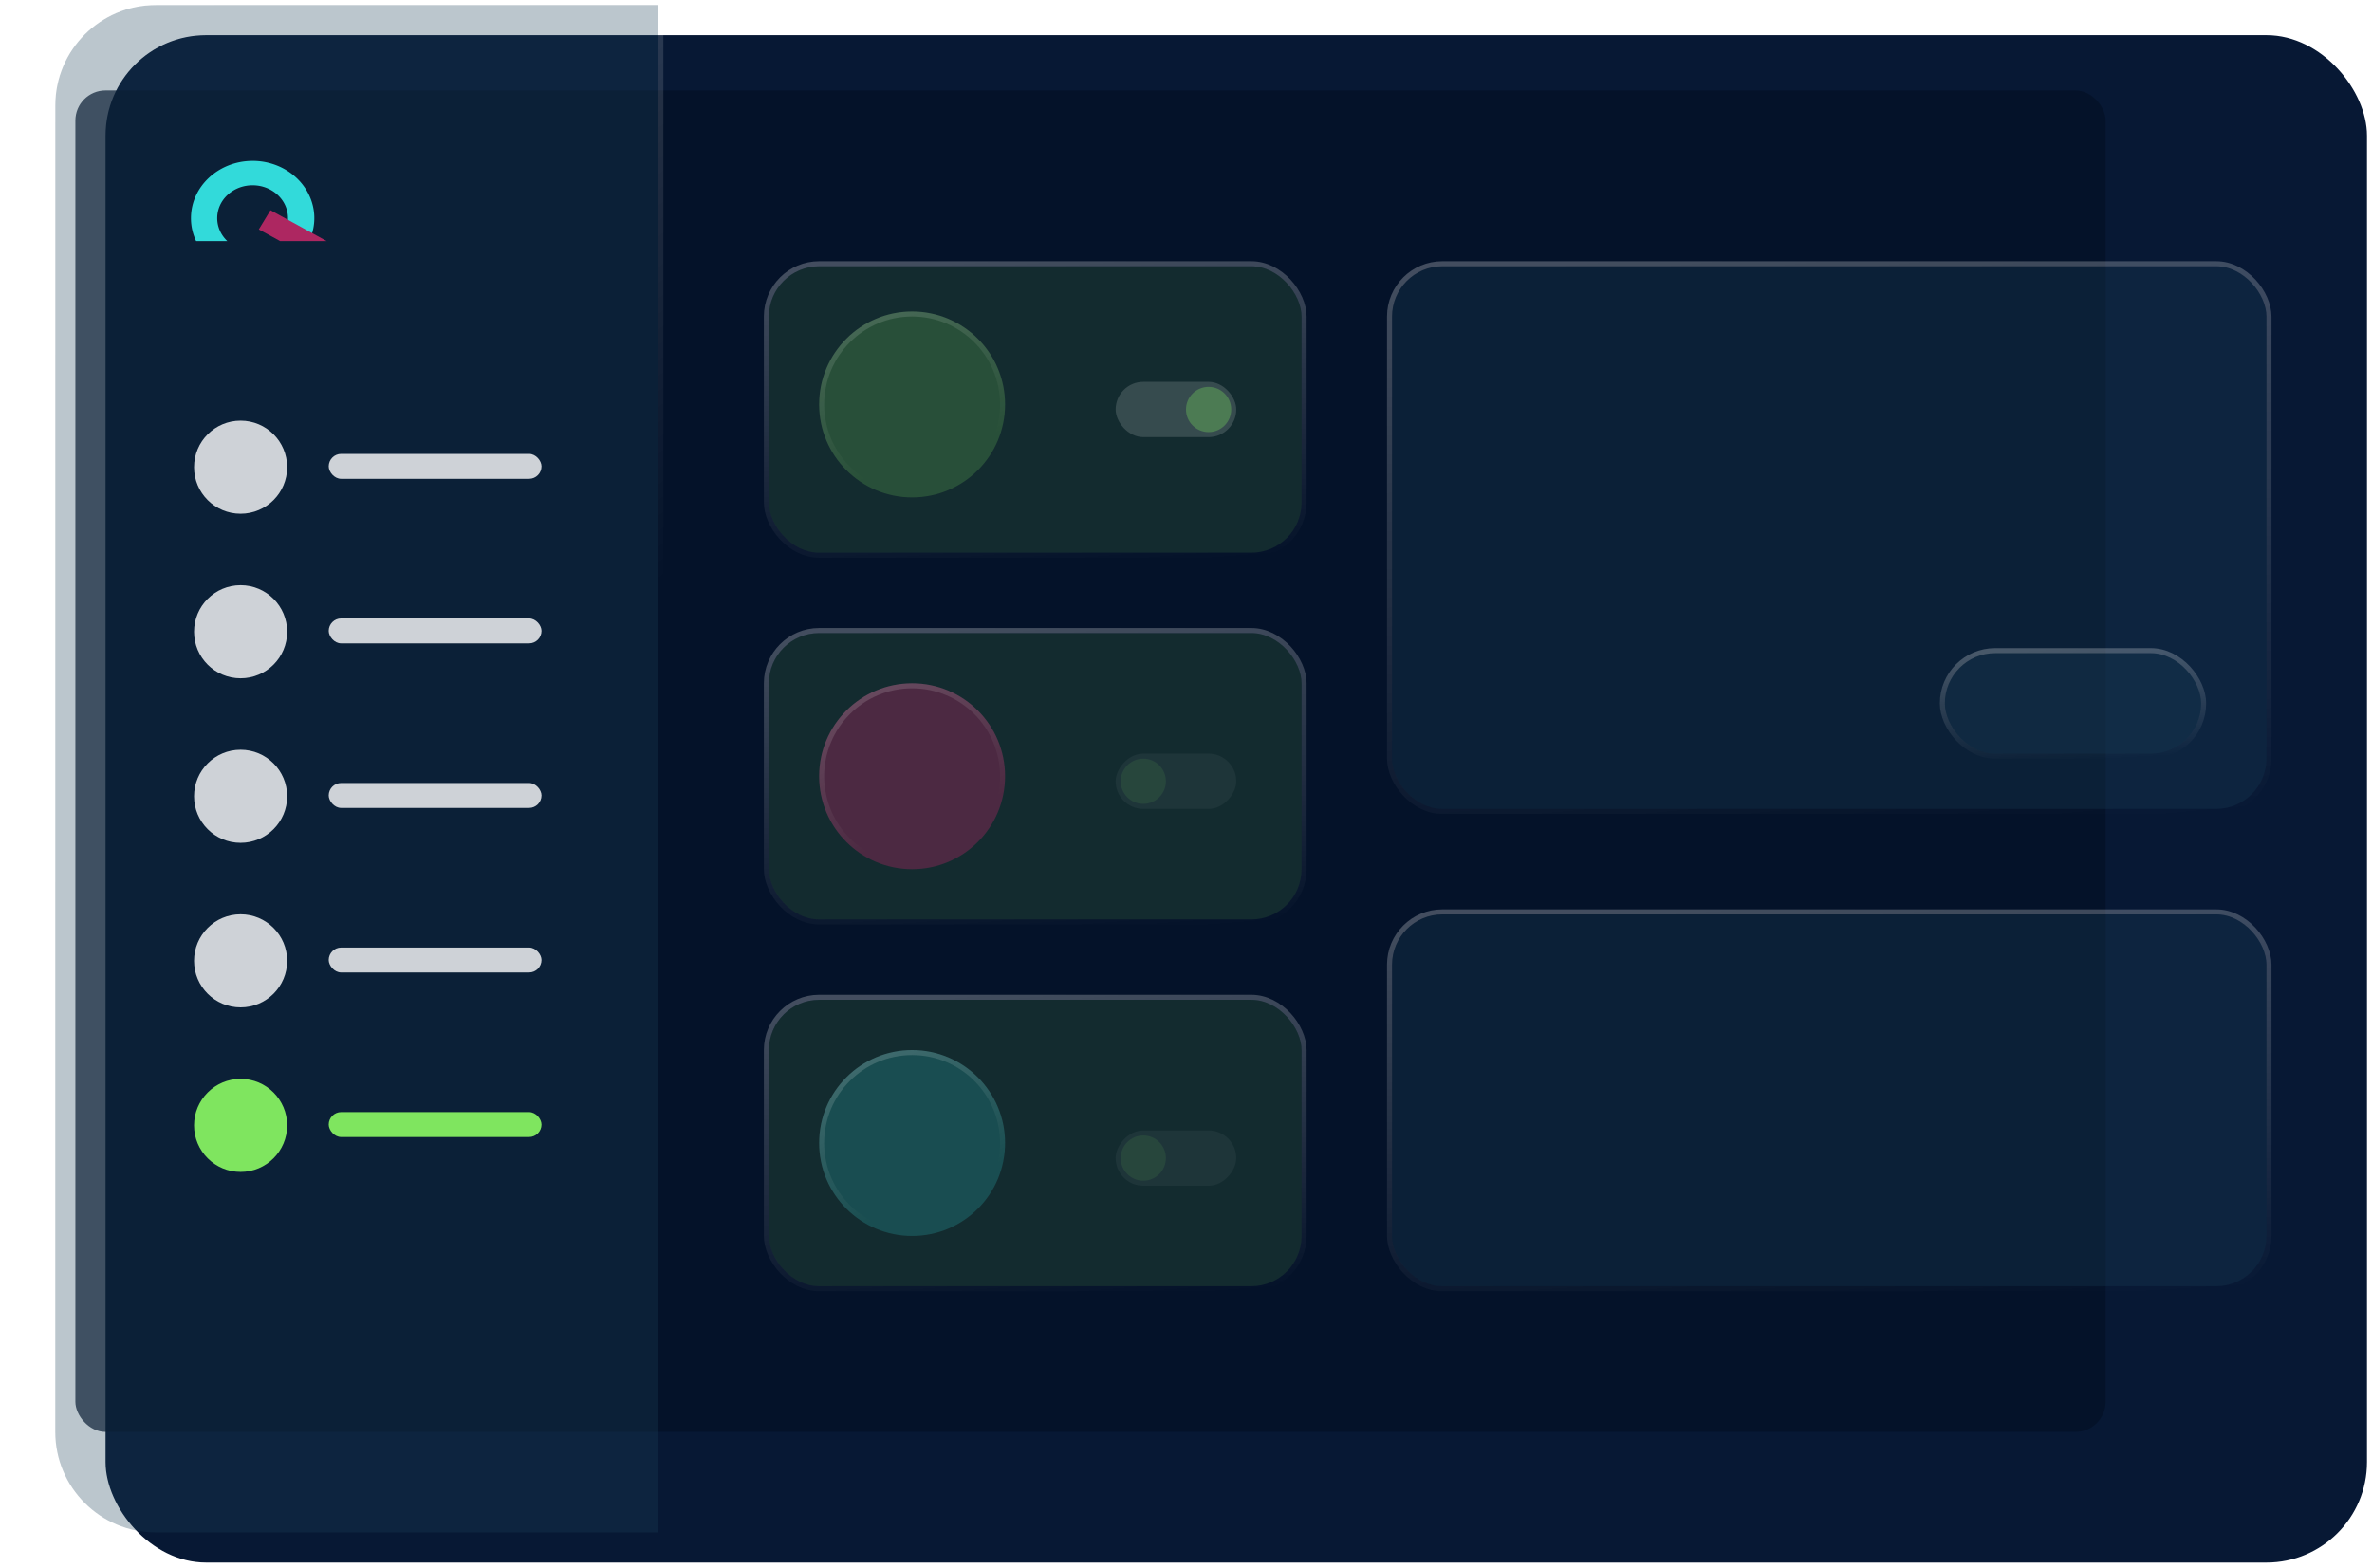
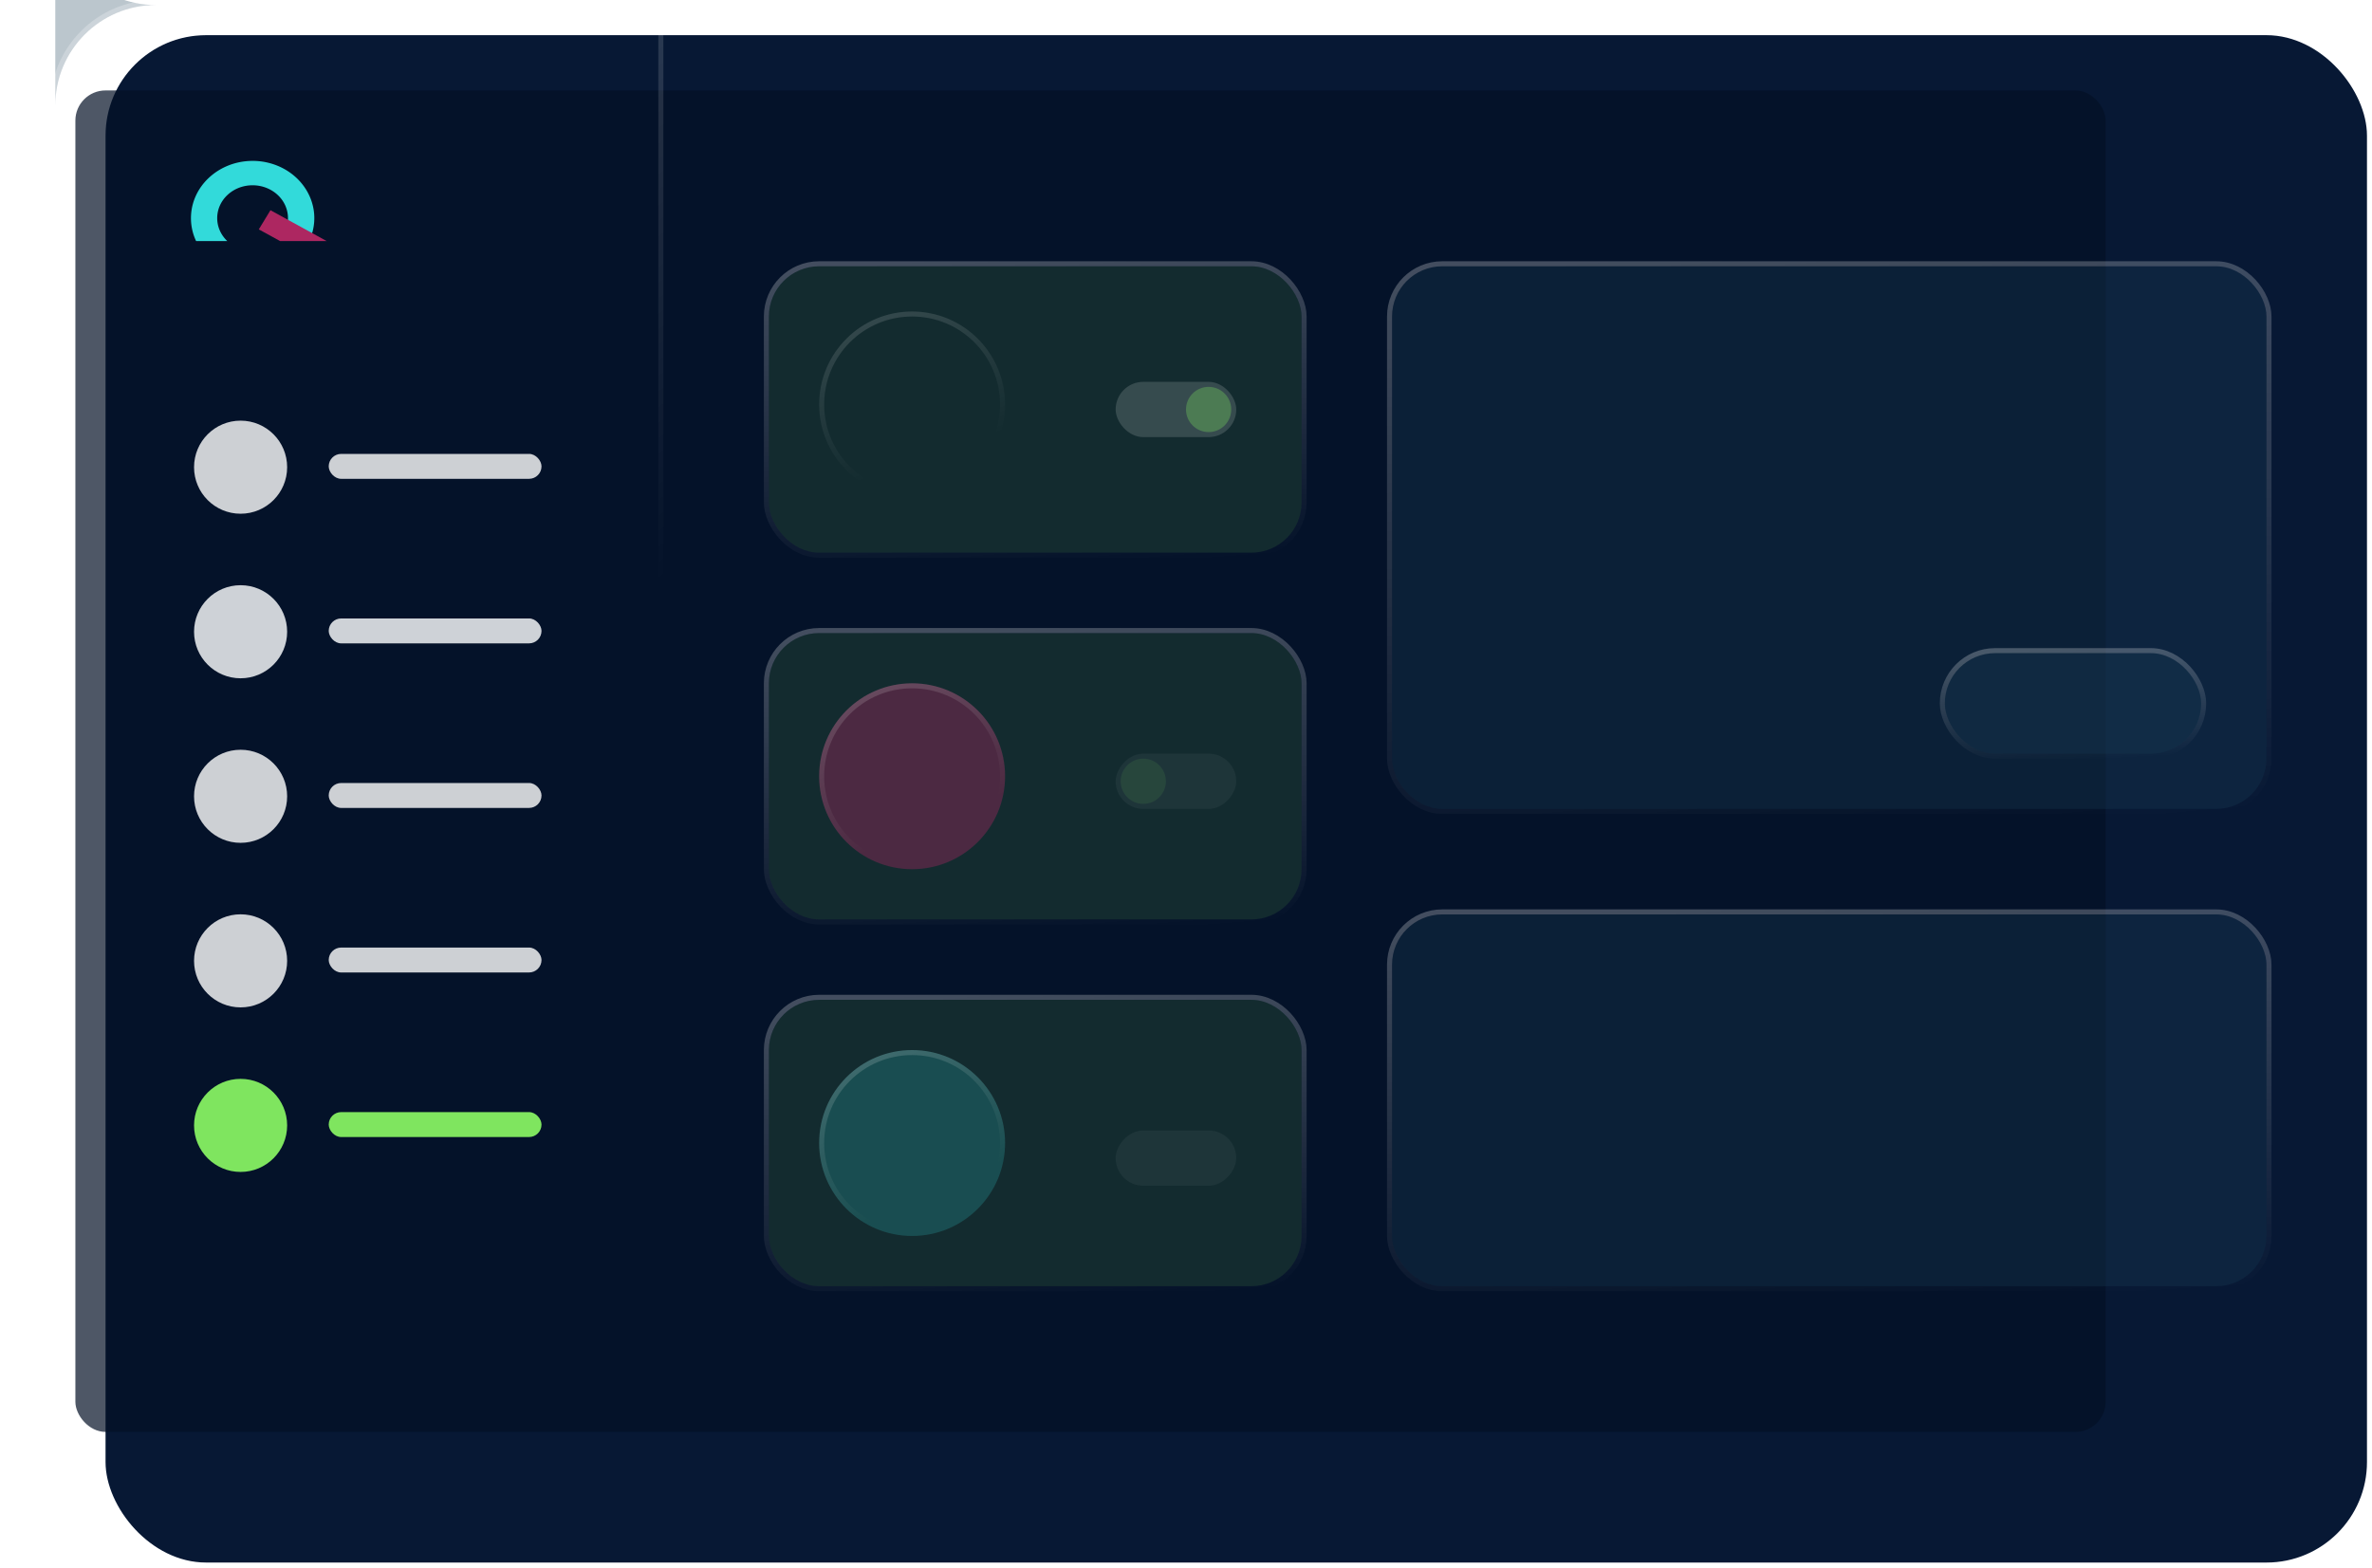
<svg xmlns="http://www.w3.org/2000/svg" width="472" height="312" fill="none" viewBox="0 0 472 312">
  <g filter="url(#filter0_b_368_2323)">
    <rect width="450" height="304" x="21" y="7" fill="#071834" rx="20" />
    <rect width="451" height="305" x="20.5" y="6.5" stroke="url(#paint0_linear_368_2323)" stroke-opacity=".5" rx="20.5" />
  </g>
  <g filter="url(#filter1_f_368_2323)">
    <rect width="404" height="267" x="15" y="18" fill="#031026" fill-opacity=".7" rx="6" />
  </g>
  <g filter="url(#filter2_b_368_2323)">
-     <path fill="#1d4158" fill-opacity=".3" d="M11 21C11 9.954 19.954 1 31 1h100v304H31c-11.046 0-20-8.954-20-20Z" />
+     <path fill="#1d4158" fill-opacity=".3" d="M11 21C11 9.954 19.954 1 31 1h100H31c-11.046 0-20-8.954-20-20Z" />
    <path stroke="url(#paint1_linear_368_2323)" d="M131.5 1V.5H31C19.678.5 10.5 9.678 10.5 21v264c0 11.322 9.178 20.5 20.5 20.5h100.5V1Z" />
  </g>
  <circle cx="47.876" cy="92.987" r="9.263" fill="#fff" fill-opacity=".8" />
  <rect width="42.346" height="4.962" x="65.41" y="90.341" fill="#fff" fill-opacity=".8" rx="2.481" />
  <circle cx="47.876" cy="125.739" r="9.263" fill="#ced2d7" />
  <rect width="42.346" height="4.962" x="65.41" y="123.092" fill="#ced2d7" rx="2.481" />
  <circle cx="47.876" cy="158.49" r="9.263" fill="#fff" fill-opacity=".8" />
  <rect width="42.346" height="4.962" x="65.41" y="155.844" fill="#fff" fill-opacity=".8" rx="2.481" />
  <circle cx="47.876" cy="191.242" r="9.263" fill="#fff" fill-opacity=".8" />
  <rect width="42.346" height="4.962" x="65.41" y="188.595" fill="#fff" fill-opacity=".8" rx="2.481" />
  <circle cx="47.876" cy="223.993" r="9.263" fill="#7fe55f" />
  <rect width="42.346" height="4.962" x="65.41" y="221.347" fill="#7fe55f" rx="2.481" />
  <path fill="#32dada" d="M50.274 32.023C43.495 32.023 38 37.123 38 43.42a10.64 10.64 0 0 0 1.02 4.556h6.203c-2.718-2.587-2.657-6.72.121-9.243 2.778-2.521 7.243-2.465 9.96.113 1.284 1.219 2 2.859 2 4.565 0 .178-.01.356-.02.525l4.799 2.569c1.839-6.065-1.97-12.355-8.506-14.062a13 13 0 0 0-3.303-.422" />
  <path fill="#ad2761" d="M64.755 47.843 53.819 41.84l-2.187 3.592-.132.224.132.072 3.856 2.114.245.134H65Z" />
  <g filter="url(#filter3_b_368_2323)">
    <rect width="174" height="108" x="277" y="53" fill="#1d4158" fill-opacity=".3" rx="10" />
    <rect width="175" height="109" x="276.5" y="52.5" stroke="url(#paint2_linear_368_2323)" rx="10.5" />
  </g>
  <g filter="url(#filter4_b_368_2323)">
    <rect width="174" height="74" x="277" y="182" fill="#1d4158" fill-opacity=".3" rx="10" />
    <rect width="175" height="75" x="276.5" y="181.5" stroke="url(#paint3_linear_368_2323)" rx="10.5" />
  </g>
  <g filter="url(#filter5_b_368_2323)">
    <rect width="51" height="20" x="387" y="130" fill="#1d4158" fill-opacity=".3" rx="10" />
    <rect width="52" height="21" x="386.5" y="129.5" stroke="url(#paint4_linear_368_2323)" rx="10.5" />
  </g>
  <g filter="url(#filter6_b_368_2323)">
    <rect width="106" height="57" x="153" y="53" fill="#7fe55f" fill-opacity=".12" rx="10" />
    <rect width="107" height="58" x="152.5" y="52.5" stroke="url(#paint5_linear_368_2323)" rx="10.5" />
  </g>
  <g filter="url(#filter7_b_368_2323)">
    <rect width="106" height="57" x="153" y="126" fill="#7fe55f" fill-opacity=".12" rx="10" />
    <rect width="107" height="58" x="152.5" y="125.5" stroke="url(#paint6_linear_368_2323)" rx="10.5" />
  </g>
  <g filter="url(#filter8_b_368_2323)">
    <rect width="106" height="57" x="153" y="199" fill="#7fe55f" fill-opacity=".12" rx="10" />
    <rect width="107" height="58" x="152.5" y="198.5" stroke="url(#paint7_linear_368_2323)" rx="10.5" />
  </g>
  <g filter="url(#filter9_b_368_2323)">
-     <circle cx="181.5" cy="80.5" r="18.5" fill="#7fe55f" fill-opacity=".2" />
    <circle cx="181.5" cy="80.5" r="18" stroke="url(#paint8_linear_368_2323)" />
  </g>
  <g filter="url(#filter10_b_368_2323)">
    <circle cx="181.5" cy="154.5" r="18.5" fill="#ad2761" fill-opacity=".37" />
    <circle cx="181.5" cy="154.5" r="18" stroke="url(#paint9_linear_368_2323)" />
  </g>
  <g filter="url(#filter11_b_368_2323)">
    <circle cx="181.5" cy="227.5" r="18.5" fill="#32dada" fill-opacity=".2" />
    <circle cx="181.5" cy="227.5" r="18" stroke="url(#paint10_linear_368_2323)" />
  </g>
  <rect width="24" height="11" x="222" y="76" fill="#fff" fill-opacity=".15" rx="5.5" />
  <circle cx="240.5" cy="81.5" r="4.5" fill="#7fe55f" fill-opacity=".31" />
  <rect width="24" height="11" fill="#fff" fill-opacity=".05" rx="5.5" transform="matrix(-1 0 0 1 246 150)" />
  <circle r="4.5" fill="#7fe55f" fill-opacity=".1" transform="matrix(-1 0 0 1 227.5 155.5)" />
  <rect width="24" height="11" fill="#fff" fill-opacity=".05" rx="5.5" transform="matrix(-1 0 0 1 246 225)" />
-   <circle r="4.5" fill="#7fe55f" fill-opacity=".1" transform="matrix(-1 0 0 1 227.5 230.5)" />
  <defs>
    <filter id="filter0_b_368_2323" width="482" height="336" x="5" y="-9" color-interpolation-filters="sRGB" filterUnits="userSpaceOnUse">
      <feFlood flood-opacity="0" result="BackgroundImageFix" />
      <feGaussianBlur in="BackgroundImage" stdDeviation="7.5" />
      <feComposite in2="SourceAlpha" operator="in" result="effect1_backgroundBlur_368_2323" />
      <feBlend in="SourceGraphic" in2="effect1_backgroundBlur_368_2323" result="shape" />
    </filter>
    <filter id="filter1_f_368_2323" width="434" height="297" x="0" y="3" color-interpolation-filters="sRGB" filterUnits="userSpaceOnUse">
      <feFlood flood-opacity="0" result="BackgroundImageFix" />
      <feBlend in="SourceGraphic" in2="BackgroundImageFix" result="shape" />
      <feGaussianBlur result="effect1_foregroundBlur_368_2323" stdDeviation="7.5" />
    </filter>
    <filter id="filter2_b_368_2323" width="142" height="326" x="0" y="-10" color-interpolation-filters="sRGB" filterUnits="userSpaceOnUse">
      <feFlood flood-opacity="0" result="BackgroundImageFix" />
      <feGaussianBlur in="BackgroundImage" stdDeviation="5" />
      <feComposite in2="SourceAlpha" operator="in" result="effect1_backgroundBlur_368_2323" />
      <feBlend in="SourceGraphic" in2="effect1_backgroundBlur_368_2323" result="shape" />
    </filter>
    <filter id="filter3_b_368_2323" width="206" height="140" x="261" y="37" color-interpolation-filters="sRGB" filterUnits="userSpaceOnUse">
      <feFlood flood-opacity="0" result="BackgroundImageFix" />
      <feGaussianBlur in="BackgroundImage" stdDeviation="7.5" />
      <feComposite in2="SourceAlpha" operator="in" result="effect1_backgroundBlur_368_2323" />
      <feBlend in="SourceGraphic" in2="effect1_backgroundBlur_368_2323" result="shape" />
    </filter>
    <filter id="filter4_b_368_2323" width="206" height="106" x="261" y="166" color-interpolation-filters="sRGB" filterUnits="userSpaceOnUse">
      <feFlood flood-opacity="0" result="BackgroundImageFix" />
      <feGaussianBlur in="BackgroundImage" stdDeviation="7.5" />
      <feComposite in2="SourceAlpha" operator="in" result="effect1_backgroundBlur_368_2323" />
      <feBlend in="SourceGraphic" in2="effect1_backgroundBlur_368_2323" result="shape" />
    </filter>
    <filter id="filter5_b_368_2323" width="83" height="52" x="371" y="114" color-interpolation-filters="sRGB" filterUnits="userSpaceOnUse">
      <feFlood flood-opacity="0" result="BackgroundImageFix" />
      <feGaussianBlur in="BackgroundImage" stdDeviation="7.5" />
      <feComposite in2="SourceAlpha" operator="in" result="effect1_backgroundBlur_368_2323" />
      <feBlend in="SourceGraphic" in2="effect1_backgroundBlur_368_2323" result="shape" />
    </filter>
    <filter id="filter6_b_368_2323" width="138" height="89" x="137" y="37" color-interpolation-filters="sRGB" filterUnits="userSpaceOnUse">
      <feFlood flood-opacity="0" result="BackgroundImageFix" />
      <feGaussianBlur in="BackgroundImage" stdDeviation="7.5" />
      <feComposite in2="SourceAlpha" operator="in" result="effect1_backgroundBlur_368_2323" />
      <feBlend in="SourceGraphic" in2="effect1_backgroundBlur_368_2323" result="shape" />
    </filter>
    <filter id="filter7_b_368_2323" width="138" height="89" x="137" y="110" color-interpolation-filters="sRGB" filterUnits="userSpaceOnUse">
      <feFlood flood-opacity="0" result="BackgroundImageFix" />
      <feGaussianBlur in="BackgroundImage" stdDeviation="7.5" />
      <feComposite in2="SourceAlpha" operator="in" result="effect1_backgroundBlur_368_2323" />
      <feBlend in="SourceGraphic" in2="effect1_backgroundBlur_368_2323" result="shape" />
    </filter>
    <filter id="filter8_b_368_2323" width="138" height="89" x="137" y="183" color-interpolation-filters="sRGB" filterUnits="userSpaceOnUse">
      <feFlood flood-opacity="0" result="BackgroundImageFix" />
      <feGaussianBlur in="BackgroundImage" stdDeviation="7.5" />
      <feComposite in2="SourceAlpha" operator="in" result="effect1_backgroundBlur_368_2323" />
      <feBlend in="SourceGraphic" in2="effect1_backgroundBlur_368_2323" result="shape" />
    </filter>
    <filter id="filter9_b_368_2323" width="45" height="45" x="159" y="58" color-interpolation-filters="sRGB" filterUnits="userSpaceOnUse">
      <feFlood flood-opacity="0" result="BackgroundImageFix" />
      <feGaussianBlur in="BackgroundImage" stdDeviation="2" />
      <feComposite in2="SourceAlpha" operator="in" result="effect1_backgroundBlur_368_2323" />
      <feBlend in="SourceGraphic" in2="effect1_backgroundBlur_368_2323" result="shape" />
    </filter>
    <filter id="filter10_b_368_2323" width="45" height="45" x="159" y="132" color-interpolation-filters="sRGB" filterUnits="userSpaceOnUse">
      <feFlood flood-opacity="0" result="BackgroundImageFix" />
      <feGaussianBlur in="BackgroundImage" stdDeviation="2" />
      <feComposite in2="SourceAlpha" operator="in" result="effect1_backgroundBlur_368_2323" />
      <feBlend in="SourceGraphic" in2="effect1_backgroundBlur_368_2323" result="shape" />
    </filter>
    <filter id="filter11_b_368_2323" width="45" height="45" x="159" y="205" color-interpolation-filters="sRGB" filterUnits="userSpaceOnUse">
      <feFlood flood-opacity="0" result="BackgroundImageFix" />
      <feGaussianBlur in="BackgroundImage" stdDeviation="2" />
      <feComposite in2="SourceAlpha" operator="in" result="effect1_backgroundBlur_368_2323" />
      <feBlend in="SourceGraphic" in2="effect1_backgroundBlur_368_2323" result="shape" />
    </filter>
    <linearGradient id="paint0_linear_368_2323" x1="69" x2="359.953" y1="50.5" y2="228.077" gradientUnits="userSpaceOnUse">
      <stop stop-color="#fff" stop-opacity=".25" />
      <stop offset="1" stop-color="#fff" stop-opacity="0" />
      <stop offset="1" stop-color="#fff" stop-opacity="0" />
    </linearGradient>
    <linearGradient id="paint1_linear_368_2323" x1="16.304" x2="111.82" y1="1" y2="130.633" gradientUnits="userSpaceOnUse">
      <stop offset=".016" stop-color="#fff" stop-opacity=".25" />
      <stop offset="1" stop-color="#fff" stop-opacity="0" />
    </linearGradient>
    <linearGradient id="paint2_linear_368_2323" x1="284.691" x2="295.946" y1="53" y2="175.273" gradientUnits="userSpaceOnUse">
      <stop offset=".016" stop-color="#fff" stop-opacity=".25" />
      <stop offset="1" stop-color="#fff" stop-opacity="0" />
    </linearGradient>
    <linearGradient id="paint3_linear_368_2323" x1="284.691" x2="289.998" y1="182" y2="266.155" gradientUnits="userSpaceOnUse">
      <stop offset=".016" stop-color="#fff" stop-opacity=".25" />
      <stop offset="1" stop-color="#fff" stop-opacity="0" />
    </linearGradient>
    <linearGradient id="paint4_linear_368_2323" x1="389.254" x2="390.578" y1="130" y2="152.758" gradientUnits="userSpaceOnUse">
      <stop offset=".016" stop-color="#fff" stop-opacity=".25" />
      <stop offset="1" stop-color="#fff" stop-opacity="0" />
    </linearGradient>
    <linearGradient id="paint5_linear_368_2323" x1="157.685" x2="162.842" y1="53" y2="117.668" gradientUnits="userSpaceOnUse">
      <stop offset=".016" stop-color="#fff" stop-opacity=".25" />
      <stop offset="1" stop-color="#fff" stop-opacity="0" />
    </linearGradient>
    <linearGradient id="paint6_linear_368_2323" x1="157.685" x2="162.842" y1="126" y2="190.668" gradientUnits="userSpaceOnUse">
      <stop offset=".016" stop-color="#fff" stop-opacity=".25" />
      <stop offset="1" stop-color="#fff" stop-opacity="0" />
    </linearGradient>
    <linearGradient id="paint7_linear_368_2323" x1="157.685" x2="162.842" y1="199" y2="263.668" gradientUnits="userSpaceOnUse">
      <stop offset=".016" stop-color="#fff" stop-opacity=".25" />
      <stop offset="1" stop-color="#fff" stop-opacity="0" />
    </linearGradient>
    <linearGradient id="paint8_linear_368_2323" x1="169" x2="186.5" y1="41" y2="90.5" gradientUnits="userSpaceOnUse">
      <stop stop-color="#fff" stop-opacity=".24" />
      <stop offset="1" stop-color="#fff" stop-opacity="0" />
    </linearGradient>
    <linearGradient id="paint9_linear_368_2323" x1="168.5" x2="187" y1="120.5" y2="163.5" gradientUnits="userSpaceOnUse">
      <stop stop-color="#fff" stop-opacity=".24" />
      <stop offset="1" stop-color="#fff" stop-opacity="0" />
    </linearGradient>
    <linearGradient id="paint10_linear_368_2323" x1="167.5" x2="186" y1="197.5" y2="237.5" gradientUnits="userSpaceOnUse">
      <stop stop-color="#fff" stop-opacity=".24" />
      <stop offset="1" stop-color="#fff" stop-opacity="0" />
    </linearGradient>
  </defs>
</svg>